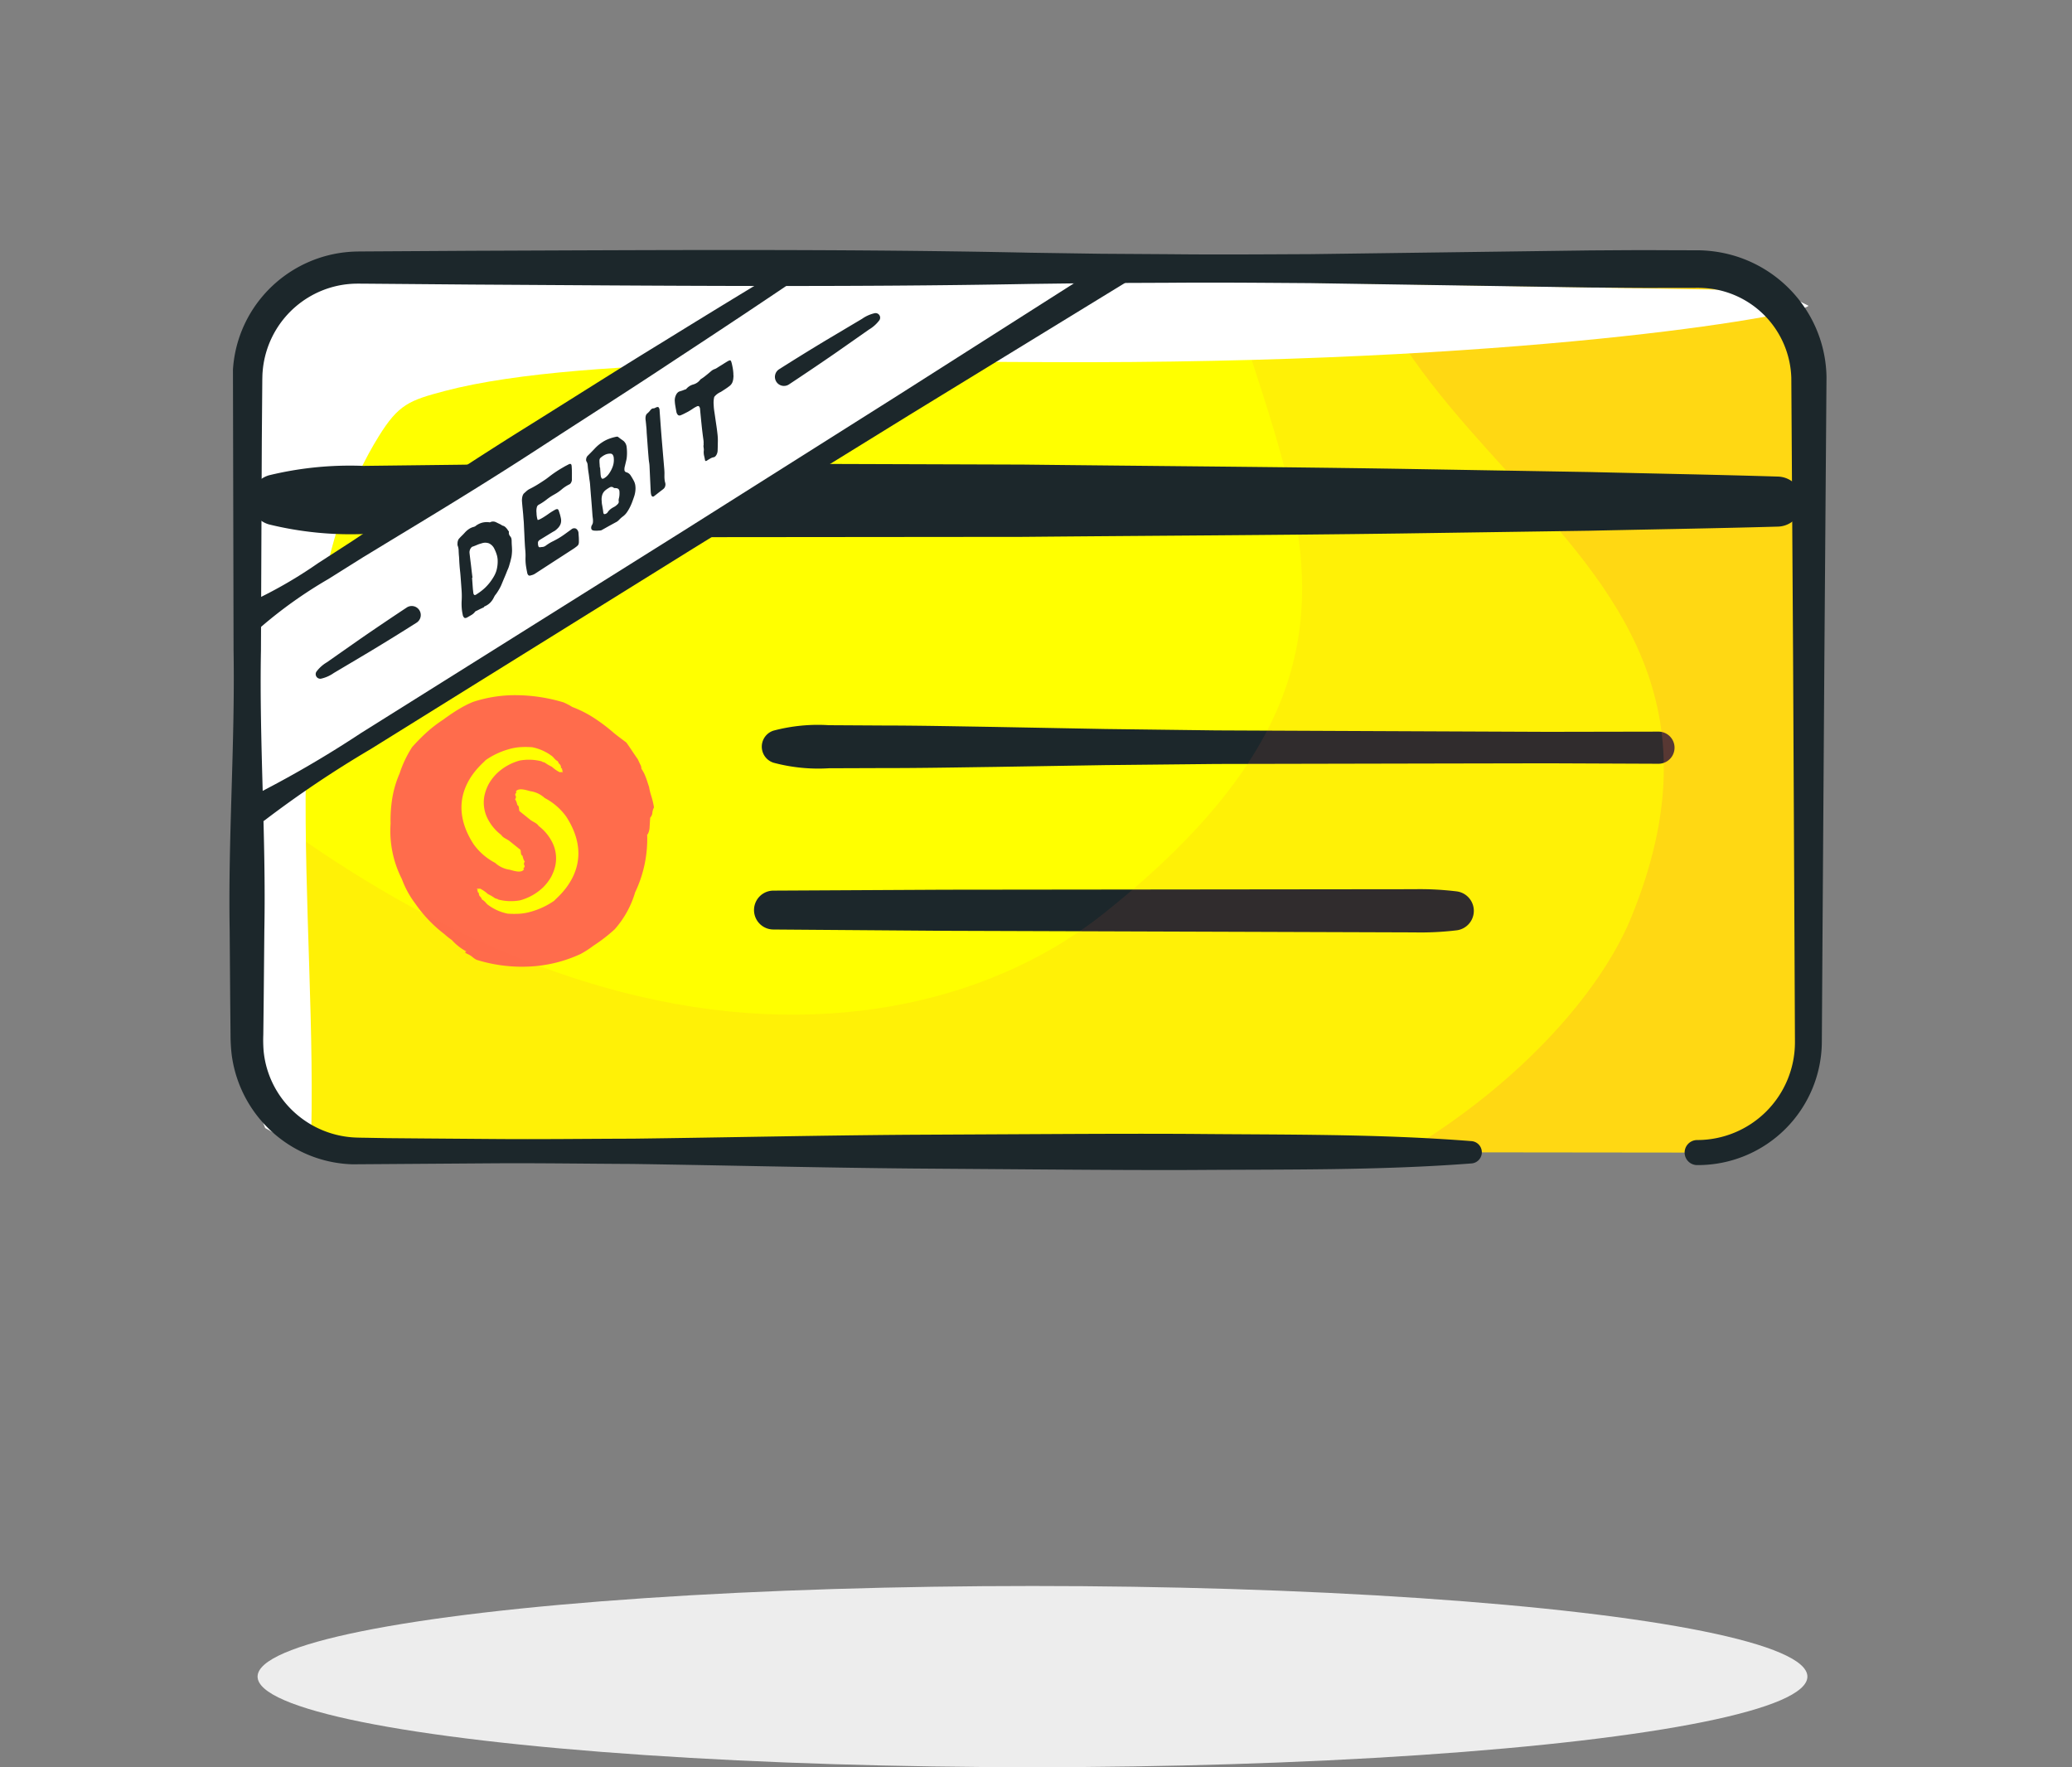
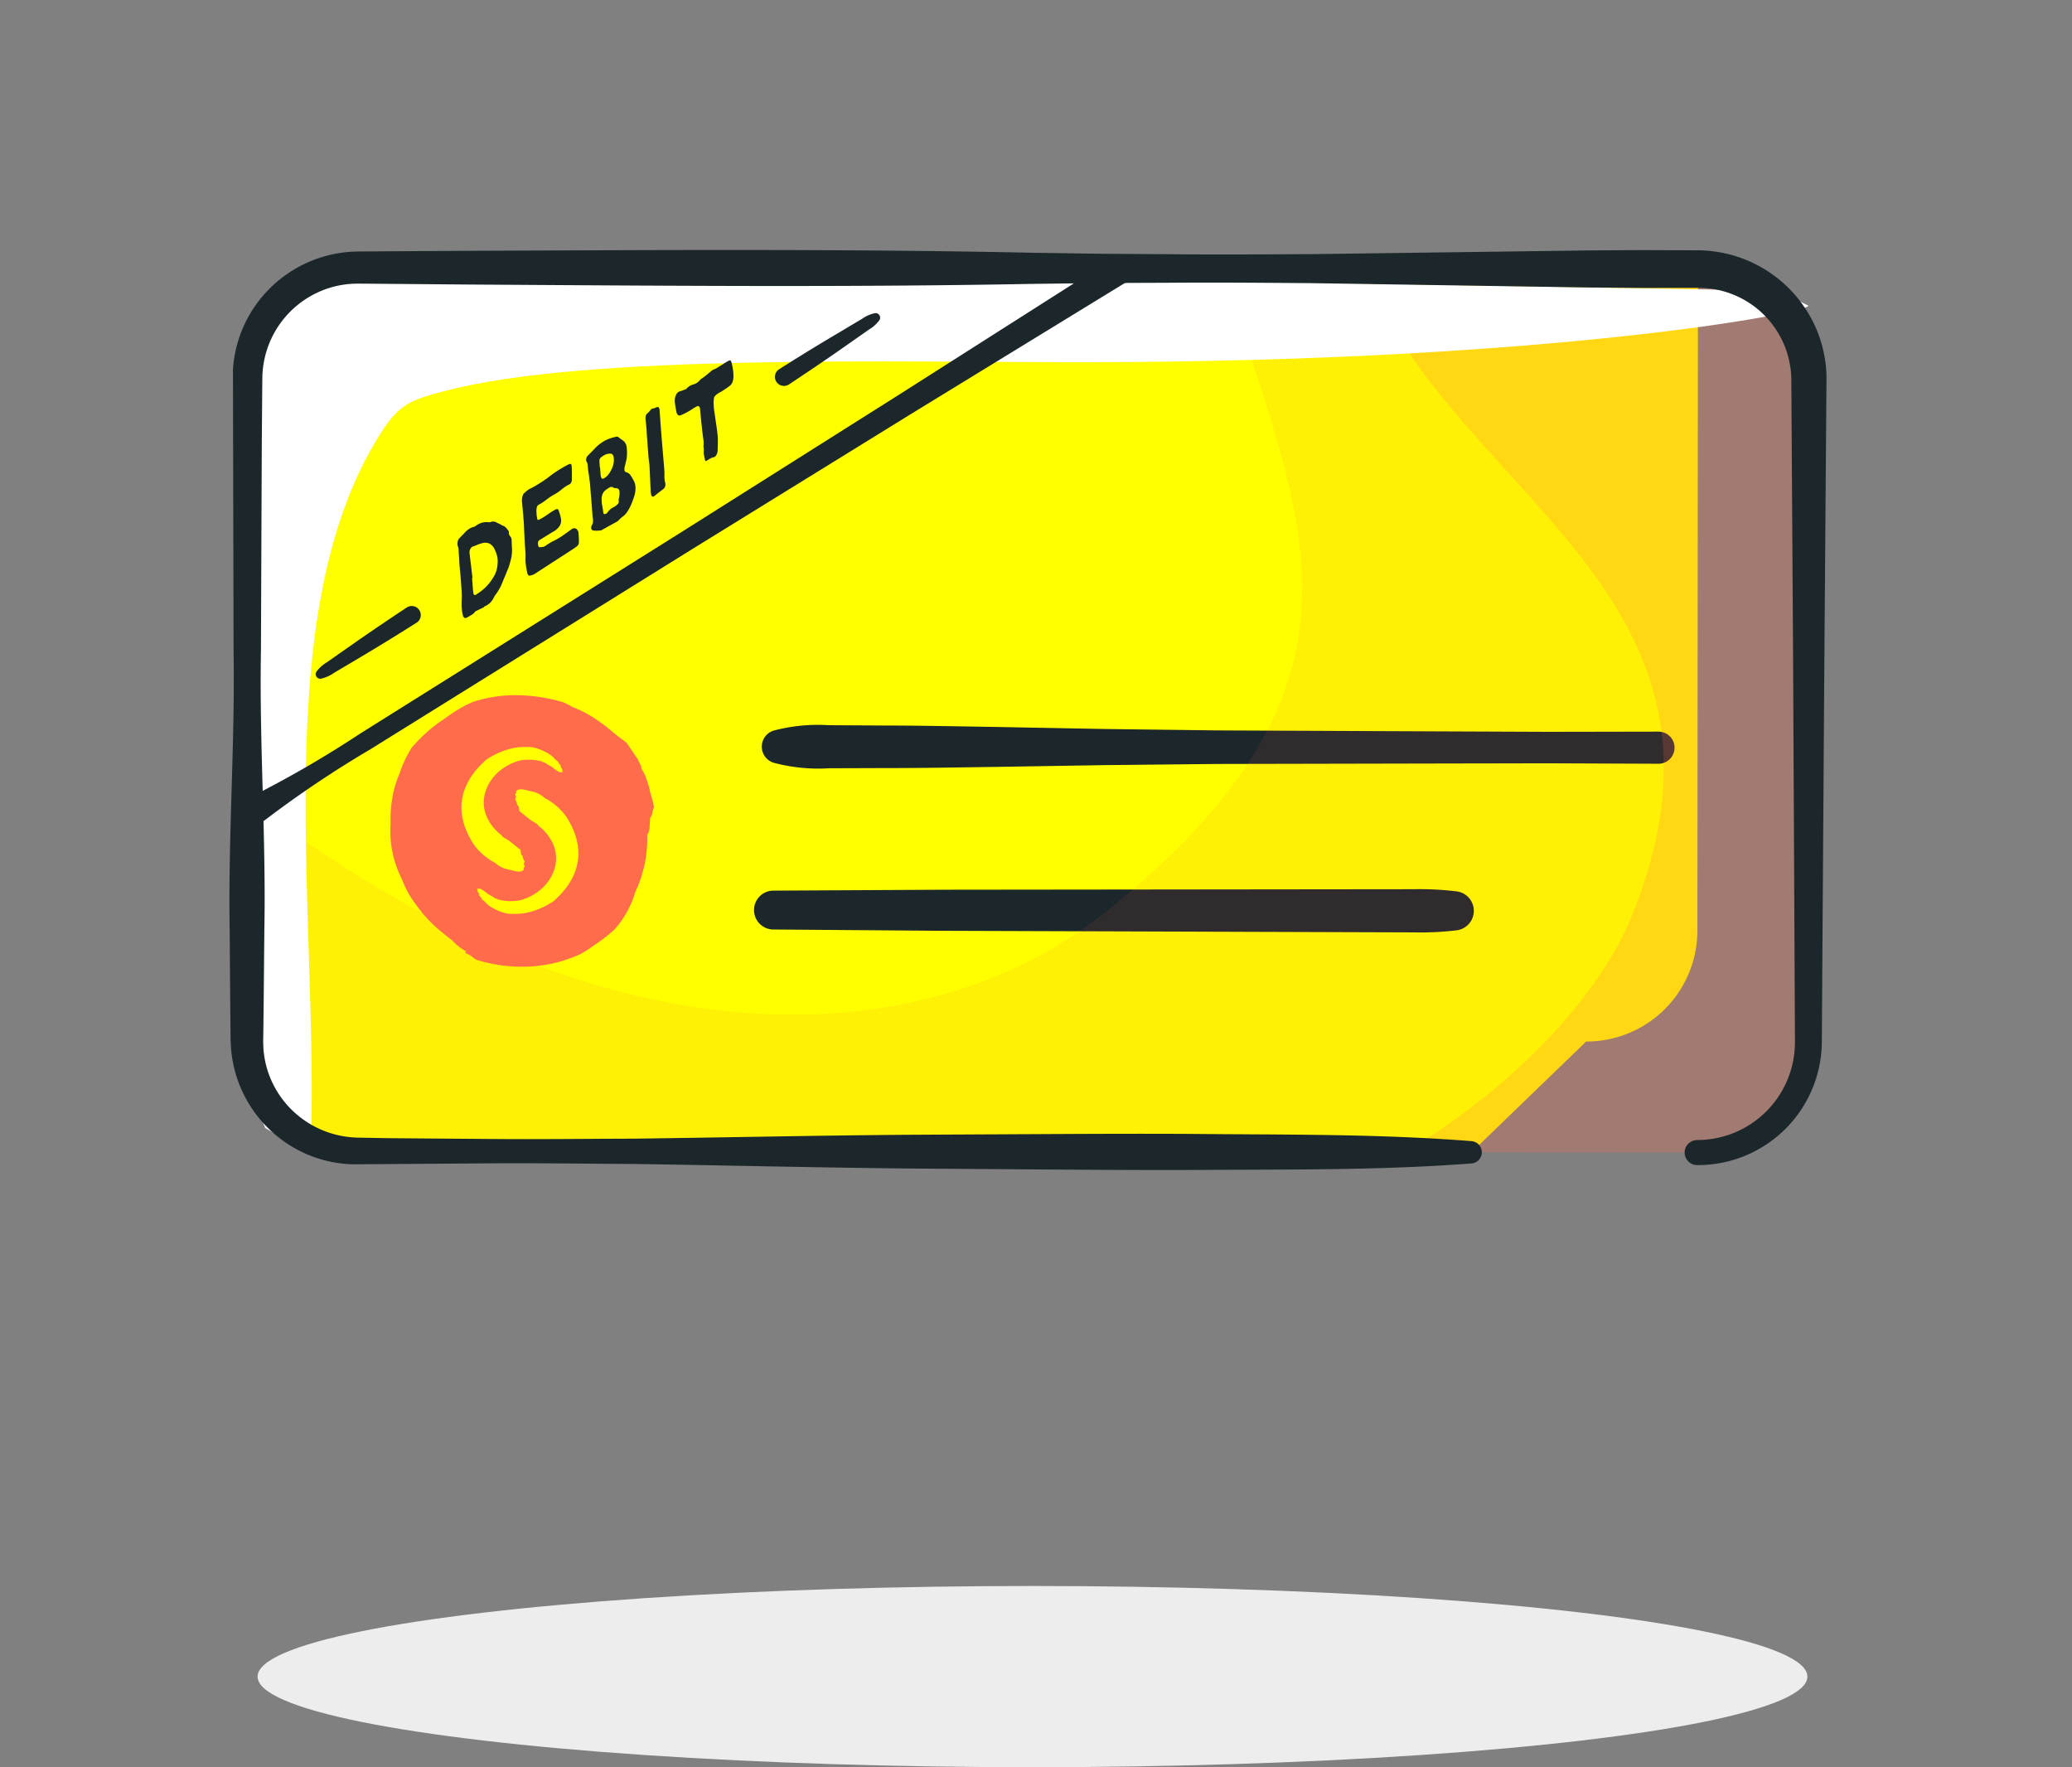
<svg xmlns="http://www.w3.org/2000/svg" viewBox="0 0 229.257 195.533">
  <rect x="0" y="0" width="229.257" height="195.533" fill="#808080" stroke="none" />
  <defs>
    <clipPath id="a">
      <path d="M162.818,127.494,39.604,127.353a12.285,12.285,0,0,1-12.283-12.281l.065-73.219A12.275,12.275,0,0,1,39.683,29.6h.006l6.519.007,141.664.163A12.285,12.285,0,0,1,200.155,42.051l-.065,73.219a12.275,12.275,0,0,1-12.298,12.252h-.006" style="fill:none" />
    </clipPath>
  </defs>
  <title>product-debit-base</title>
-   <path d="M162.818,127.494,39.604,127.353a12.285,12.285,0,0,1-12.283-12.281l.065-73.219A12.275,12.275,0,0,1,39.683,29.6h.006l6.519.007,141.664.163A12.285,12.285,0,0,1,200.155,42.051l-.065,73.219a12.275,12.275,0,0,1-12.298,12.252h-.006" style="fill:#ff0" />
+   <path d="M162.818,127.494,39.604,127.353a12.285,12.285,0,0,1-12.283-12.281l.065-73.219A12.275,12.275,0,0,1,39.683,29.6h.006l6.519.007,141.664.163l-.065,73.219a12.275,12.275,0,0,1-12.298,12.252h-.006" style="fill:#ff0" />
  <path d="M85.597,80.838a19.178,19.178,0,0,1,6.119-.598l6.118.035c4.079.004,8.158.093,12.237.157l12.237.229,12.237.154,24.474.107,12.237.052,12.237-.023a1.778,1.778,0,1,1,.018,3.556l-.011,0h-.011l-12.237-.051-12.237.023-24.474.051-12.237.126-12.237.2c-4.079.054-8.158.134-12.237.128l-6.119.021a19.161,19.161,0,0,1-6.118-.612,1.863,1.863,0,0,1,.004-3.556Z" style="fill:#1c272b" />
  <path d="M85.583,98.543l18.903-.099,18.903-.021,18.903-.021,9.451-.01,4.726-.005a33.674,33.674,0,0,1,4.725.243,2.171,2.171,0,0,1-.005,4.303,33.6,33.6,0,0,1-4.726.232l-4.726-.016-9.451-.032-18.903-.064-18.903-.064-18.902-.143a2.151,2.151,0,0,1,.005-4.303Z" style="fill:#1c272b" />
  <path d="M72.074,88.109a6.921,6.921,0,0,1-.259-1.048c-.144-.401-.232-.737-.36-1.052-.062-.158-.123-.316-.203-.474a5.535,5.535,0,0,0-.287-.487.862.862,0,0,0-.126-.464l-.273-.584c-.579-.812-.841-1.269-1.267-1.844-.411-.313-.818-.604-1.344-1.027a19.679,19.679,0,0,0-2.225-1.686,12.553,12.553,0,0,0-2.405-1.218,7.394,7.394,0,0,0-.976-.511,18.623,18.623,0,0,0-4.981-.792,14.915,14.915,0,0,0-5.05.748c-.306.132-.598.261-.874.412-.28.14-.544.3-.809.458-.266.157-.521.336-.787.508-.258.188-.532.365-.803.576a14.442,14.442,0,0,0-1.888,1.455,21.482,21.482,0,0,0-1.554,1.582,12.389,12.389,0,0,0-1.39,2.922,11.428,11.428,0,0,0-.818,2.791,15.168,15.168,0,0,0-.179,2.76,11.738,11.738,0,0,0,1.248,6.126l0.0 0a10.503,10.503,0,0,0,1.487,2.723l.001.002a14.989,14.989,0,0,0,3.218,3.371,7.359,7.359,0,0,0,.823.651A5.803,5.803,0,0,0,51.612,105.277c-.066.04-.153.052-.151.091.001.04.09.108.383.24.452.23.477.387.891.592a16.788,16.788,0,0,0,5.744.746,15.048,15.048,0,0,0,5.761-1.392,10.614,10.614,0,0,0,1.407-.906,17.944,17.944,0,0,0,2.37-1.83,10.737,10.737,0,0,0,2.26-4.093,13.706,13.706,0,0,0,1.329-6.397l-0-.002a.205.205,0,0,0,.052-.003,1.774,1.774,0,0,0,.217-.816c.027-.354.041-.746.07-1.046a.835.835,0,0,0,.235-.524,1.66,1.66,0,0,1,.181-.603A9.219,9.219,0,0,0,72.074,88.109Zm-18.354-3.994A8.484,8.484,0,0,1,56.241,82.913a6.047,6.047,0,0,1,1.401-.25,10.716,10.716,0,0,1,1.23.012,5.35,5.35,0,0,1,2.107.915c.343.223.305.389.754.657a.743.743,0,0,0,.291.4c-.053.081.147.231.008.283.327.198.035.196.263.36-.243-.083.042.103-.025.149a1.103,1.103,0,0,0-.337.005,3.842,3.842,0,0,1-.871-.605,5.148,5.148,0,0,1-.798-.47c-.129-.04-.316-.076-.318-.126a5.633,5.633,0,0,0-2.444-.092,5.934,5.934,0,0,0-2.551,1.447,5.417,5.417,0,0,0-.868,1.132,4.969,4.969,0,0,0-.481,1.302A3.94,3.94,0,0,0,53.94,90.55a5.182,5.182,0,0,0,1.509,1.823c.222.328.488.383.878.645l1.25,1.003c.088.2-.001.573.242.668a1.711,1.711,0,0,0,.249.661.308.308,0,0,0-.04.408c.11.258-.287.333-.04.407-.243.445-.987.242-1.588.065a2.98,2.98,0,0,1-1.616-.758A6.815,6.815,0,0,1,52.402,93.408c-3.619-5.59,1.213-9.052,1.318-9.293Zm7.615,15.537a8.485,8.485,0,0,1-2.521,1.202,6.047,6.047,0,0,1-1.401.25,10.729,10.729,0,0,1-1.23-.012,5.349,5.349,0,0,1-2.107-.915c-.343-.223-.306-.389-.754-.657a.743.743,0,0,0-.291-.4c.053-.081-.147-.231-.008-.283-.327-.198-.035-.196-.263-.36.243.083-.042-.103.025-.149a1.104,1.104,0,0,0,.337-.005,3.841,3.841,0,0,1,.87.605,5.145,5.145,0,0,1,.798.47c.129.04.316.076.318.126a5.632,5.632,0,0,0,2.444.092A5.934,5.934,0,0,0,60.104,98.17a5.419,5.419,0,0,0,.868-1.132,4.967,4.967,0,0,0,.481-1.302,3.94,3.94,0,0,0-.338-2.518A5.182,5.182,0,0,0,59.606,91.395c-.222-.328-.488-.383-.878-.645l-1.25-1.003c-.088-.2.001-.573-.242-.668a1.711,1.711,0,0,0-.249-.661.308.308,0,0,0,.04-.408c-.11-.258.287-.333.04-.407.243-.445.987-.242,1.588-.065a2.981,2.981,0,0,1,1.616.758A6.815,6.815,0,0,1,62.653,90.36c3.619,5.59-1.213,9.052-1.318,9.293Z" style="fill:#ff6c4c" />
  <g style="clip-path:url(#a)">
    <path d="M66.155-55.148S169.84-62.024,150.571.815c-15.417,50.276,49.112,53.68,29.925,100.674-8.818,21.596-55.809,56.452-113.226,25.453,0,0,74.259,66.72,128.645,28.963,15.241-10.581,86.518-63.925,53.966-136.262C188.848-115.981,66.155-55.148,66.155-55.148Z" style="fill:#ff6c4c;opacity:0.19;isolation:isolate" />
    <path d="M54.532-54.417s100.94-32.956,82.684,17.434c-26.9,74.248,38.711,95.078-15.02,138C99.343,119.272,50.001,122.106-5.295,56.589c0,0,31.241,139.072,118.434,118.657,24.435-5.721,152.4-38.131,137.766-141.654C222.982-163.927,54.532-54.417,54.532-54.417Z" style="fill:#ff6c4c;opacity:0.09;isolation:isolate" />
  </g>
  <path d="M29.343,124.813c-3.578-8.486-1.318-39.691-1.318-39.691l.29-47.942,7.657-5.8,12.694-1.779,48.008.832,82.301,1.426,17.786.308,3.329,1.656c-.021.79-28.451,6.184-79.637,6.252-21.024.028-55.541-.962-71.225,3.182-3.95,1.044-5.128,1.481-7.322,5.019-12.47,20.103-6.537,53.244-7.535,79.364" style="fill:#fff" />
-   <path d="M29.755,52.591a37.886,37.886,0,0,1,10.437-1.043l10.436-.124c6.957-.103,13.914-.117,20.871-.157l41.742.137c13.914.161,27.828.25,41.742.47l20.871.353c6.957.169,13.914.29,20.87.504a2.769,2.769,0,0,1-.006,5.536c-6.957.197-13.914.302-20.872.456l-20.871.305c-13.914.187-27.829.245-41.743.374L71.489,59.441c-6.957-.057-13.914-.087-20.871-.205L40.183,59.088a37.885,37.885,0,0,1-10.434-1.067,2.825,2.825,0,0,1-1.928-3.499l0-0A2.856,2.856,0,0,1,29.755,52.591Z" style="fill:#1c272b" />
  <ellipse cx="114.24" cy="185.508" rx="85.74" ry="10.025" style="fill:#ededed" />
-   <path d="M28.14,69.574l1.987-2.795L91.153,27.907s-.488,2.165,7.648,1.46l26.378-.067L39.68,81.729,28.54,89.453" style="fill:#fff" />
-   <path d="M27.335,66.78a49.303,49.303,0,0,0,7.867-4.474l3.796-2.453,3.761-2.508c5.006-3.358,10.033-6.683,15.146-9.873C63.018,44.283,68.097,41.04,73.24,37.897c5.127-3.168,10.267-6.315,15.448-9.398a.826.826,0,0,1,.887,1.392c-4.984,3.392-10.009,6.72-15.048,10.027-5.022,3.332-10.108,6.564-15.16,9.85C54.315,53.053,49.176,56.203,44.017,59.32l-3.863,2.348-3.828,2.403a49.304,49.304,0,0,0-7.38,5.238,1.523,1.523,0,0,1-2.056-2.247A1.551,1.551,0,0,1,27.335,66.78Z" style="fill:#1c272b" />
  <path d="M27.746,88.18a119.242,119.242,0,0,0,12.164-7.051l11.906-7.463L75.623,58.732l23.762-15.007L123.093,28.631a1.5,1.5,0,0,1,1.611,2.531l-.022.014L100.716,45.856,76.804,60.624l-23.866,14.841L41.008,82.888A119.257,119.257,0,0,0,29.335,90.725a1.51,1.51,0,1,1-1.891-2.355l.004-.004A1.568,1.568,0,0,1,27.746,88.18Z" style="fill:#1c272b" />
  <path d="M53.162,67.366c-.128.065-.257.131-.386.196-.04.018-.081.036-.123.053a.279.279,0,0,0-.11.099,1.344,1.344,0,0,1-.401.342q-.199.116-.409.238c-.15.089-.267.11-.349.065a.537.537,0,0,1-.189-.363,4.888,4.888,0,0,1-.108-.739,6.37,6.37,0,0,1-.005-.82,8.786,8.786,0,0,0-.008-1.102q-.038-.527-.078-1.069c-.022-.317-.047-.63-.075-.936q-.051-.44-.085-.917c-.012-.163-.021-.328-.028-.495-.006-.175-.019-.343-.036-.502-.013-.172-.021-.351-.028-.535a1.502,1.502,0,0,0-.099-.489.429.429,0,0,1-.025-.2c.001-.072.005-.147.012-.224a1.217,1.217,0,0,1,.05-.18.554.554,0,0,1,.089-.166q.167-.19.336-.354.17-.163.338-.353a2.383,2.383,0,0,1,.444-.382l.009-.006a1.648,1.648,0,0,1,.447-.209.657.657,0,0,0,.123-.04.307.307,0,0,0,.115-.048,2.036,2.036,0,0,1,.788-.404,2.083,2.083,0,0,1,.769-.039.238.238,0,0,1,.045.011.072.072,0,0,0,.045-.016.732.732,0,0,1,.624-.013c.183.089.364.178.546.265a1.127,1.127,0,0,1,.115.075.285.285,0,0,0,.121.056.686.686,0,0,1,.313.188,1.512,1.512,0,0,1,.249.31.218.218,0,0,0,.07.09.158.158,0,0,1,.043.094.579.579,0,0,0,.146.499.618.618,0,0,1,.146.392.41.41,0,0,1,.009.116c.001.178.008.359.021.539.014.189.021.374.021.553-.003.111-.01.223-.021.338-.01.115-.024.232-.047.354-.036.16-.076.326-.118.496-.048.167-.097.332-.145.499a2.616,2.616,0,0,1-.152.396c-.058.136-.111.27-.162.402-.077.193-.157.385-.24.574-.077.184-.156.376-.239.573a4.195,4.195,0,0,1-.284.589c-.107.187-.218.363-.334.528q-.066.083-.132.166c-.039.061-.076.126-.114.195a2.126,2.126,0,0,1-.468.669,1.904,1.904,0,0,1-.546.354c-.012-.001-.027.008-.044.028a.067.067,0,0,1-.044.015.148.148,0,0,0-.015.05l.001.013C53.414,67.252,53.285,67.313,53.162,67.366ZM52.276,63.906l-.018.011-.026.017q.022.296.044.605c.015.197.028.396.043.593.006.077.015.148.024.214.005.069.015.139.026.213a.375.375,0,0,0,.09.251c.045.043.115.039.207-.013.069-.045.136-.088.2-.13a5.857,5.857,0,0,0,.79-.62,5.503,5.503,0,0,0,.906-1.129,3.304,3.304,0,0,0,.354-.743,3.799,3.799,0,0,0,.146-1.254,2.479,2.479,0,0,0-.08-.475,4.05,4.05,0,0,0-.268-.689,1.248,1.248,0,0,0-.618-.639,1.198,1.198,0,0,0-.816.004,3.438,3.438,0,0,0-.479.161c-.163.071-.325.135-.483.193a.189.189,0,0,0-.089.031.722.722,0,0,0-.191.233.807.807,0,0,0-.087.434l.002.026c.016.143.032.285.049.427.016.134.032.271.049.413q.059.448.111.926c.036.31.073.623.114.939Z" style="fill:#1c272b" />
  <path d="M61.407,62.043q-.554.36-1.108.719c-.121.079-.243.158-.364.237q-.372.242-.736.478a1.191,1.191,0,0,1-.263.129c-.083.026-.169.051-.258.074a.217.217,0,0,1-.23-.053.548.548,0,0,1-.122-.3c-.056-.26-.101-.519-.138-.774-.013-.1-.023-.196-.03-.291-.013-.181-.018-.367-.013-.559a6.072,6.072,0,0,0-.021-.795c-.025-.255-.043-.508-.056-.761-.021-.356-.037-.714-.052-1.075q-.028-.521-.051-1.073-.01-.277-.04-.554l-.04-.555c-.023-.246-.047-.491-.071-.737q-.035-.354-.062-.716a1.62,1.62,0,0,1,.008-.261,1.458,1.458,0,0,1,.045-.259.661.661,0,0,1,.07-.179.367.367,0,0,1,.098-.145c.102-.094.207-.188.315-.286.062-.049.122-.093.181-.131a1.221,1.221,0,0,1,.148-.083c.297-.147.588-.309.871-.484.29-.179.581-.368.876-.568q.207-.148.413-.309.214-.167.421-.314c.145-.102.291-.202.441-.3.15-.097.3-.19.451-.28.14-.081.281-.164.427-.249.14-.072.279-.146.42-.218.105-.05.183-.055.234-.017.051.039.079.133.084.283.018.24.026.483.025.726s-.001.482-.002.716a.647.647,0,0,1-.079.293.448.448,0,0,1-.175.209,3.911,3.911,0,0,0-.866.562,4.897,4.897,0,0,1-.856.584,6.197,6.197,0,0,0-.83.552,6.241,6.241,0,0,1-.824.547.433.433,0,0,0-.235.249,1.546,1.546,0,0,0-.062.404,1.241,1.241,0,0,0,.002.147c.004.043.007.09.011.142a2.673,2.673,0,0,0,.117.747c.04.047.236-.035.591-.247.23-.14.462-.296.691-.462a7.47,7.47,0,0,1,.703-.43.456.456,0,0,1,.216-.045.257.257,0,0,1,.139.167c.047.14.093.286.14.435.041.146.077.297.107.458a1.17,1.17,0,0,1-.048.599,1.36,1.36,0,0,1-.337.488,2.186,2.186,0,0,1-.23.203,1.134,1.134,0,0,1-.234.14c-.244.148-.486.297-.729.445-.244.149-.486.298-.73.447a.57.57,0,0,0-.195.181.293.293,0,0,0-.041.187.975.975,0,0,0,.054.371.147.147,0,0,0,.161.099c.108-.016.216-.029.325-.036a.761.761,0,0,0,.334-.149,5.519,5.519,0,0,1,.658-.415c.223-.107.443-.224.664-.349a8.514,8.514,0,0,0,.755-.49q.371-.268.74-.535a.472.472,0,0,1,.521-.083.634.634,0,0,1,.274.539c.006.067.01.133.015.192.006.087.013.177.02.271.005.159.007.314.006.468a.741.741,0,0,1-.044.259.416.416,0,0,1-.149.191,1.292,1.292,0,0,1-.181.144,2.249,2.249,0,0,1-.189.137q-.52.338-1.04.675Q61.936,61.701,61.407,62.043Z" style="fill:#1c272b" />
  <path d="M68.135,57.788q-.412.225-.804.439-.384.22-.768.43a.169.169,0,0,1-.089.03.435.435,0,0,0-.079.012q-.155.007-.299.019l-.29-.001a1.031,1.031,0,0,1-.119-.016.914.914,0,0,1-.121-.03.274.274,0,0,1-.153-.238.566.566,0,0,1,.085-.339.707.707,0,0,0,.11-.342,2.525,2.525,0,0,0-.005-.32c-.014-.108-.028-.22-.043-.336-.009-.121-.017-.24-.026-.361q-.056-.787-.12-1.554c-.044-.513-.084-1.025-.121-1.541-.011-.146-.027-.293-.051-.441q-.034-.207-.059-.433c-.02-.177-.043-.349-.073-.52-.025-.172-.047-.347-.066-.524-.009-.129-.02-.247-.033-.355a.955.955,0,0,0-.104-.285.291.291,0,0,1-.057-.166.586.586,0,0,1,.015-.17.593.593,0,0,1,.167-.324q.363-.359.735-.748a4.458,4.458,0,0,1,.759-.668c.04-.026.08-.052.121-.079a3.676,3.676,0,0,1,.752-.38,4.965,4.965,0,0,1,.863-.236.301.301,0,0,1,.063.012.048.048,0,0,1,.057.018c.103.078.205.156.308.233.101.068.203.142.307.219a1.041,1.041,0,0,1,.34.684,5.148,5.148,0,0,1,.025.982,2.837,2.837,0,0,1-.087.555q-.07.289-.133.558a1.227,1.227,0,0,0-.047.463.269.269,0,0,0,.188.214.82.82,0,0,1,.499.365q.193.294.361.616a1.583,1.583,0,0,1,.167.661c.002.035.005.065.006.091a2.916,2.916,0,0,1-.156.966c-.065.194-.133.388-.204.577-.07.189-.148.371-.232.543a4.78,4.78,0,0,1-.354.608,1.92,1.92,0,0,1-.431.453,2.99,2.99,0,0,0-.418.367,1.52,1.52,0,0,1-.264.226A.943.943,0,0,1,68.135,57.788Zm-1.764-6.05.017-.011.009-.006c.009.129.019.258.027.387.01.129.019.258.028.387.002.025.004.047.005.064a.14.14,0,0,0,.015.059.513.513,0,0,0,.122.325q.078.073.27-.04l.061-.039a1.623,1.623,0,0,0,.407-.386,3.085,3.085,0,0,0,.388-.669,2.163,2.163,0,0,0,.193-1.084l-.003-.038a.702.702,0,0,0-.098-.341.302.302,0,0,0-.247-.152,1.275,1.275,0,0,0-.573.103,2.011,2.011,0,0,0-.27.147,2.499,2.499,0,0,0-.31.242.435.435,0,0,0-.056.104.383.383,0,0,0-.028.126c-.003.127.001.255.011.385l.002.024C66.351,51.462,66.36,51.601,66.371,51.737Zm.226,4.01c.029.143.056.293.079.447.028.144.051.297.068.456q.025.214.117.234a.405.405,0,0,0,.239-.074.488.488,0,0,0,.086-.069.39.39,0,0,0,.074-.103,1.545,1.545,0,0,1,.33-.334,2.356,2.356,0,0,1,.348-.212,1.483,1.483,0,0,0,.217-.14c.073-.066.145-.13.213-.193a.719.719,0,0,0,.072-.127c.025-.054.035-.087.028-.101a.853.853,0,0,1,.009-.383,2.034,2.034,0,0,0,.062-.378,3.07,3.07,0,0,0,.002-.366.621.621,0,0,0-.043-.203.377.377,0,0,0-.312-.188c-.049-.004-.098-.008-.146-.013a.174.174,0,0,1-.13-.025.365.365,0,0,0-.43-.058c-.087.047-.174.1-.26.156-.064.042-.128.087-.191.137a1.112,1.112,0,0,0-.372.484,1.632,1.632,0,0,0-.086.705c.004.059.008.115.012.167.004.051.008.111.013.181Z" style="fill:#1c272b" />
  <path d="M73.243,48.884c.043.503.085,1.007.127,1.509q.066.769.129,1.523c.011.138.018.277.021.418-.002.146-.004.29-.005.435.004.124.012.24.024.348a2.026,2.026,0,0,0,.069.32.82.82,0,0,1,.019.123.722.722,0,0,1-.028.234.556.556,0,0,1-.187.297c-.178.142-.353.276-.525.407q-.265.212-.532.413l-.017.011a.16.16,0,0,1-.162.012.308.308,0,0,1-.124-.19,1.757,1.757,0,0,1-.041-.202c-.006-.078-.011-.15-.016-.22q-.032-.694-.066-1.401-.031-.695-.064-1.389a3.965,3.965,0,0,0-.047-.401c-.021-.131-.037-.268-.048-.415-.036-.41-.068-.819-.099-1.232q-.045-.618-.09-1.236c-.01-.138-.021-.275-.03-.413-.004-.142-.011-.281-.021-.418-.009-.112-.02-.227-.034-.342-.008-.112-.019-.227-.033-.343-.005-.068-.015-.14-.025-.214a1.649,1.649,0,0,1-.017-.219,1.166,1.166,0,0,1,.034-.291.521.521,0,0,1,.137-.238,2.352,2.352,0,0,0,.355-.365.659.659,0,0,1,.16-.159.347.347,0,0,1,.223-.063.225.225,0,0,0,.124-.04q.07-.031.141-.064c.129-.056.223-.059.28-.006a.567.567,0,0,1,.107.363q.063.863.125,1.727C73.15,47.738,73.196,48.313,73.243,48.884Z" style="fill:#1c272b" />
  <path d="M77.857,49.278a2.319,2.319,0,0,1-.004-.308,2.22,2.22,0,0,0-.021-.283q-.116-.828-.204-1.677Q77.541,46.163,77.461,45.31a.52.52,0,0,0-.116-.343c-.053-.055-.143-.051-.271.014a3.233,3.233,0,0,0-.471.279q-.224.146-.46.284c-.139.073-.277.144-.411.212a4.255,4.255,0,0,1-.413.187.3.3,0,0,1-.3-.021.678.678,0,0,1-.181-.368c-.039-.2-.075-.397-.106-.592a4.172,4.172,0,0,1-.063-.486l-.009-.128a1.323,1.323,0,0,1,.136-.642.831.831,0,0,1,.273-.341.496.496,0,0,1,.097-.048q.16-.051.319-.099c.106-.042.209-.082.309-.12a.717.717,0,0,0,.079-.025.06.06,0,0,0,.061-.04,1.56,1.56,0,0,1,.79-.498,1.451,1.451,0,0,0,.785-.563,5.019,5.019,0,0,0,.596-.427c.2-.157.398-.323.598-.497a1.24,1.24,0,0,1,.313-.19,1.245,1.245,0,0,0,.316-.15q.275-.179.556-.346c.184-.12.371-.238.563-.353.18-.108.298-.153.353-.135.062.014.119.144.174.387.043.179.08.366.113.562.022.147.039.293.049.44.004.052.005.104.004.16.004.061.009.121.013.181a1.82,1.82,0,0,1-.014.184,1.593,1.593,0,0,1-.124.554,1.022,1.022,0,0,1-.325.387c-.148.114-.301.222-.457.324-.15.097-.3.194-.451.292a.468.468,0,0,1-.096.049.564.564,0,0,0-.104.055,1.775,1.775,0,0,0-.557.467,2.697,2.697,0,0,0-.062.891c.005.15.015.296.031.438q.023.201.056.396.091.629.184,1.271c.065.416.121.839.164,1.27a6.067,6.067,0,0,1,.021.809q-.004.423-.02.837a1.045,1.045,0,0,1-.136.506.653.653,0,0,1-.193.219.238.238,0,0,1-.097.036,1.16,1.16,0,0,0-.389.146c-.128.073-.255.152-.382.234a.164.164,0,0,1-.135.033c-.036-.004-.062-.05-.073-.143-.029-.151-.062-.301-.097-.45a1.824,1.824,0,0,1-.036-.503.991.991,0,0,0-.005-.32c-.015-.108-.025-.219-.033-.33.001.017.005.024.011.02A.014.014,0,0,0,77.857,49.278Z" style="fill:#1c272b" />
  <path d="M97.303,35.427a3.921,3.921,0,0,1-1.156,1.036l-1.256.881-2.514,1.76q-2.526,1.741-5.085,3.432A1.0 1,0,0,1,86.192,40.865h0l.013-.009q2.59-1.644,5.219-3.226l2.638-1.569,1.319-.783a3.927,3.927,0,0,1,1.419-.629.507.507,0,0,1,.502.777Z" style="fill:#1c272b" />
  <path d="M35.013,74.314A3.928,3.928,0,0,1,36.169,73.279l1.256-.881,2.514-1.76q2.527-1.741,5.085-3.432a1.0 1,0,0,1,1.104,1.667l-.005.004-.013.009q-2.59,1.644-5.219,3.226l-2.638,1.569-1.32.783a3.919,3.919,0,0,1-1.419.629.507.507,0,0,1-.502-.777Z" style="fill:#1c272b" />
  <path d="M162.817,128.728c-10.313.791-20.625.65-30.938.727-5.156.018-10.312-.014-15.469-.05l-15.469-.114c-10.312-.094-20.624-.352-30.937-.505-5.156-.022-10.312-.105-15.469-.071l-15.532.11a13.808,13.808,0,0,1-8.064-2.893,13.949,13.949,0,0,1-5.314-9.314,19.207,19.207,0,0,1-.118-2.125l-.037-3.867-.058-7.734c-.179-10.313.604-20.624.431-30.937l-.068-31.047a13.882,13.882,0,0,1,3.195-8.034,14.03,14.03,0,0,1,7.343-4.623,13.812,13.812,0,0,1,2.178-.368c.367-.036.735-.05,1.103-.057l.979-.008,3.867-.023,7.734-.047c20.625-.077,41.25-.22,61.875.214l7.734.115,7.734.05c5.156.055,10.312.015,15.469-.007l30.938-.413c2.578-.012,5.156-.044,7.734-.025l3.867.012a14.672,14.672,0,0,1,4.397.612,14.333,14.333,0,0,1,7.278,5.054,14.165,14.165,0,0,1,2.894,8.344l-.234,30.985-.208,30.937-.049,7.734-.025,3.867a13.717,13.717,0,0,1-13.75,13.685l-.044-0-.006-0a1.386,1.386,0,0,1,.009-2.772A10.817,10.817,0,0,0,198.602,115.316l-0-.094-.018-3.867-.036-7.734-.153-30.937-.195-30.89a10.274,10.274,0,0,0-7.438-9.548,9.616,9.616,0,0,0-1.575-.317,11.722,11.722,0,0,0-1.666-.078l-3.867.003c-2.578.013-5.156-.026-7.734-.043l-30.937-.484c-5.156-.034-10.312-.085-15.468-.042l-7.734.032-7.735.097c-20.625.386-41.25.196-61.875.071l-7.734-.065-3.867-.032-.955-.006c-.277.003-.553.007-.829.031a10.28,10.28,0,0,0-1.635.251,10.57,10.57,0,0,0-8.093,9.467c-.027.286-.026.541-.035.855l-.008.967-.016,1.934L28.968,48.753l-.033,7.734-.062,15.469c-.192,10.312.573,20.625.376,30.938l-.072,7.734-.044,3.867a15.299,15.299,0,0,0,.031,1.736,10.414,10.414,0,0,0,.277,1.629,10.579,10.579,0,0,0,3.513,5.546,10.696,10.696,0,0,0,6.18,2.446c.53.033,1.246.031,1.87.046l1.934.034,3.867.033,7.734.06c5.156.045,10.312-.025,15.469-.036,10.312-.13,20.625-.364,30.938-.434l15.469-.078c5.156-.025,10.312-.045,15.469-.014,10.312.101,20.625-.017,30.937.798a1.238,1.238,0,0,1-.003,2.468Z" style="fill:#1c272b" />
</svg>